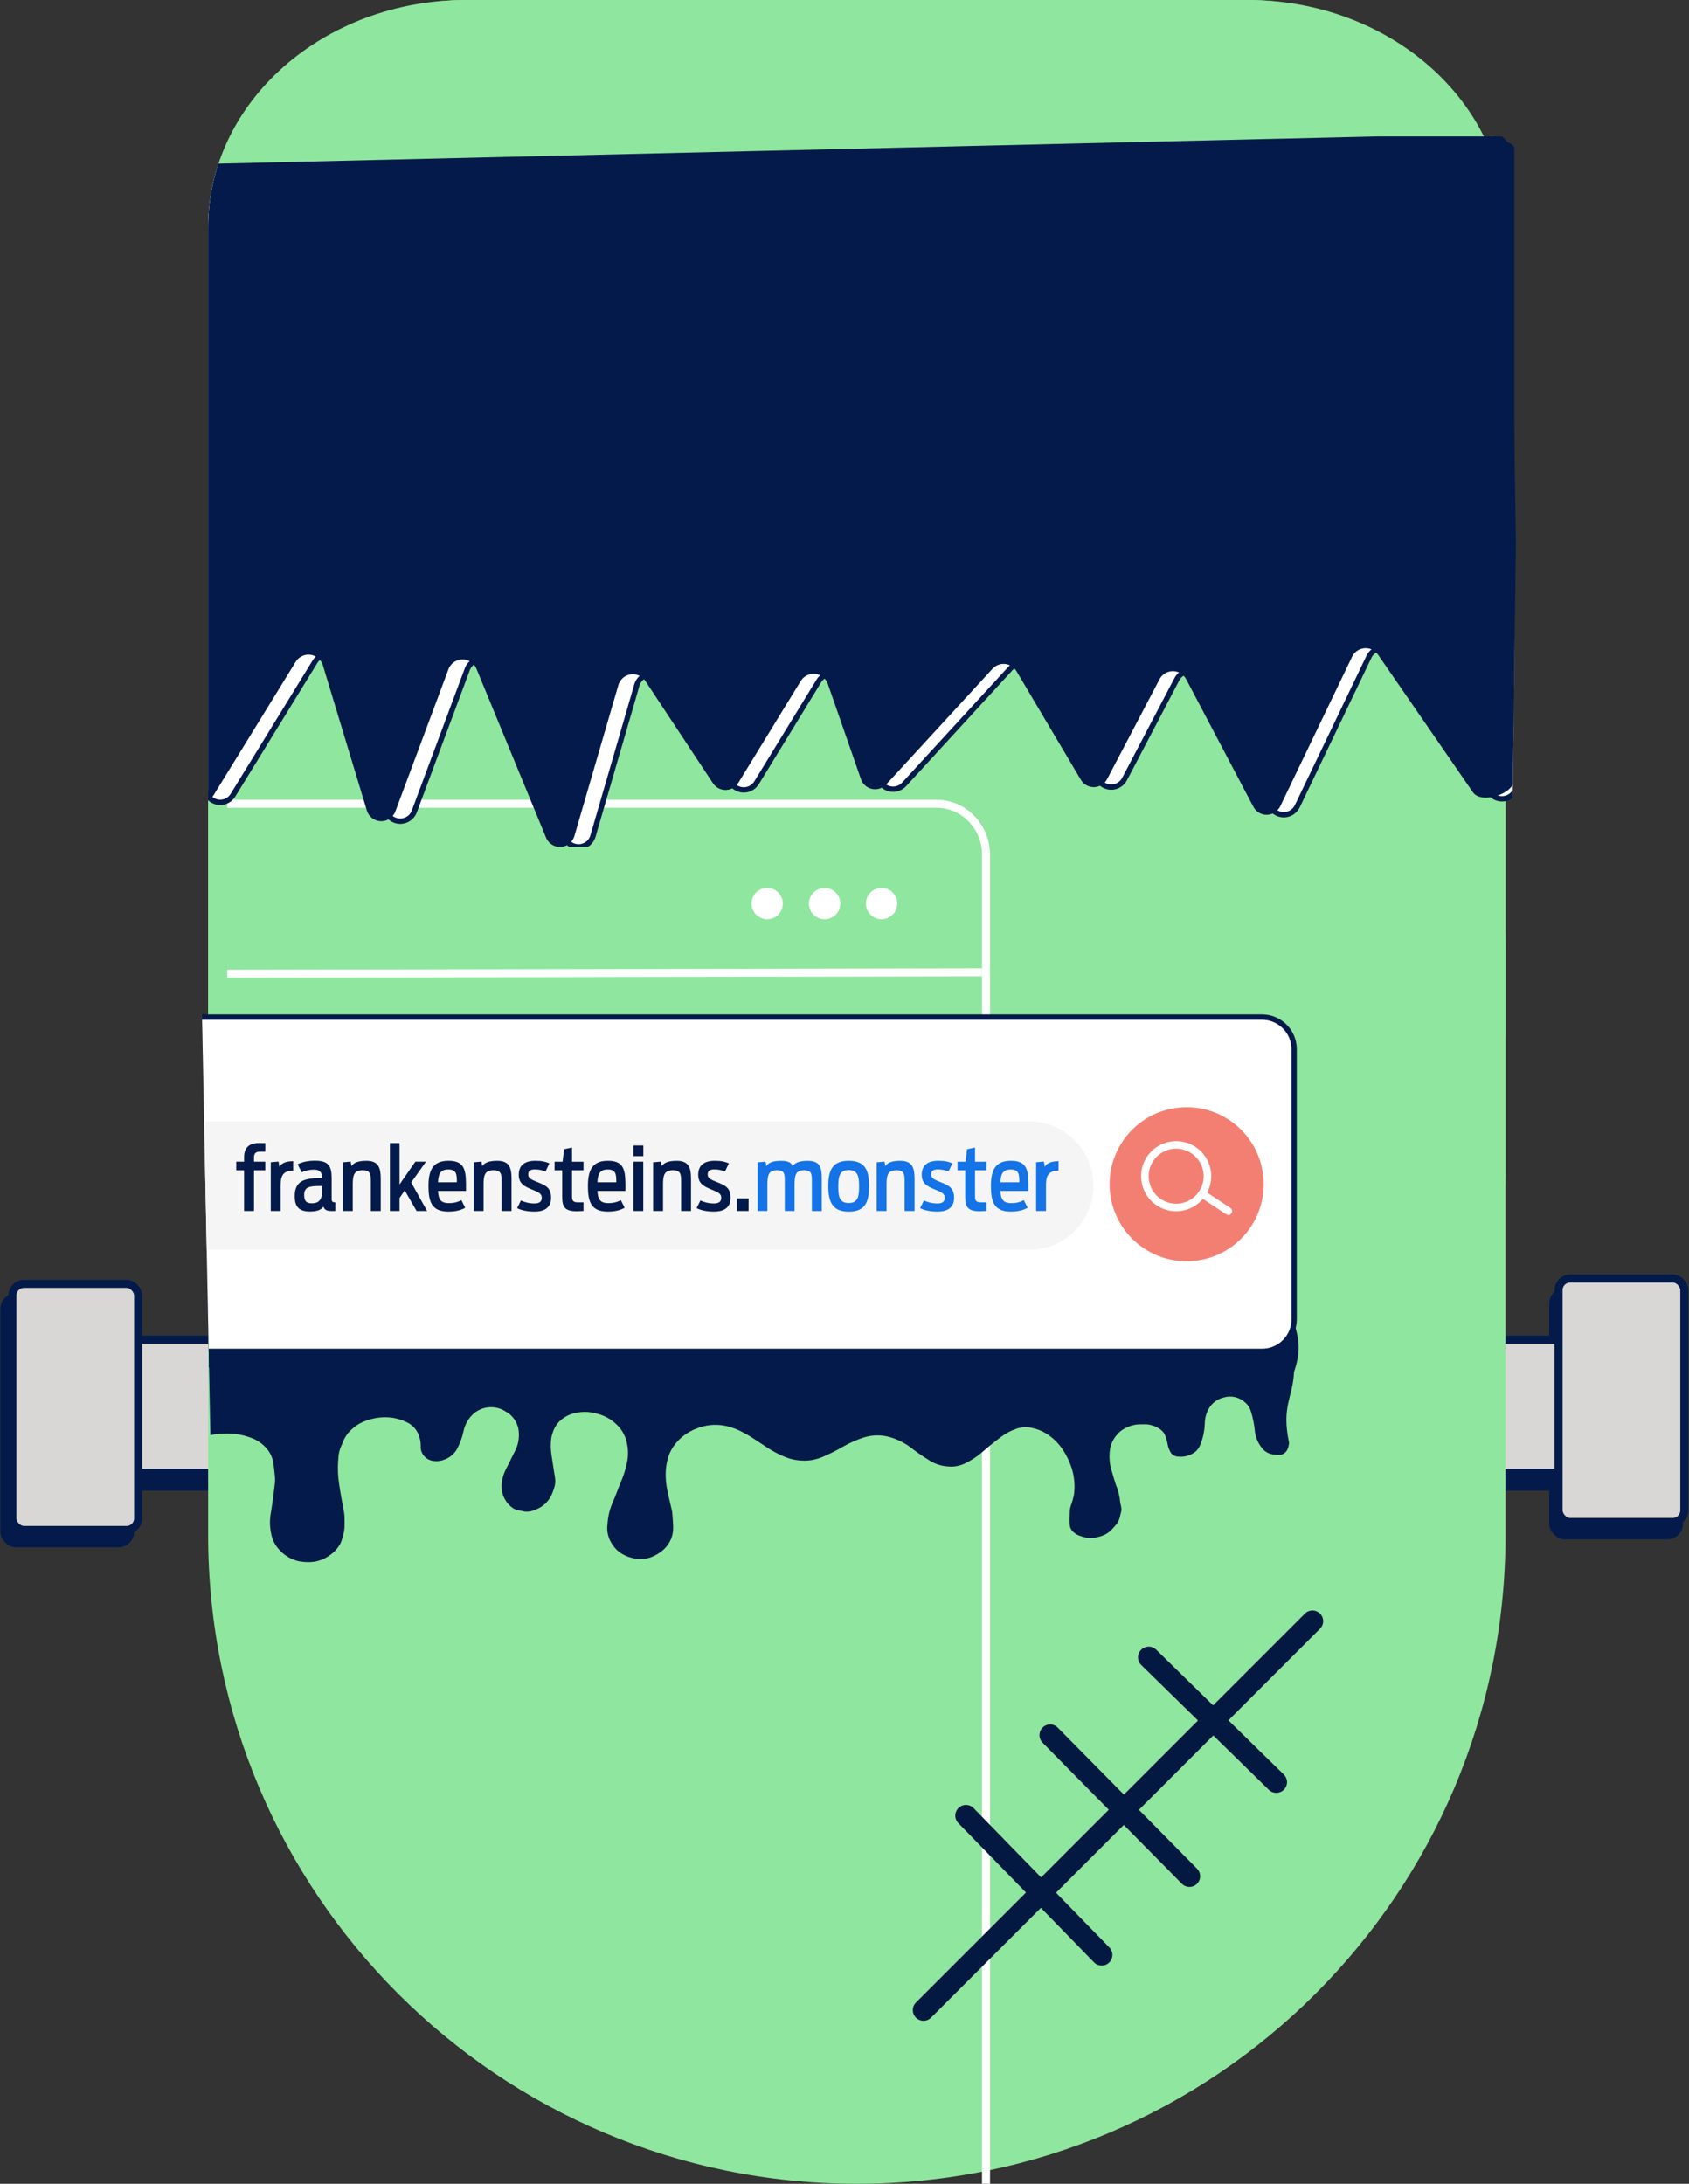
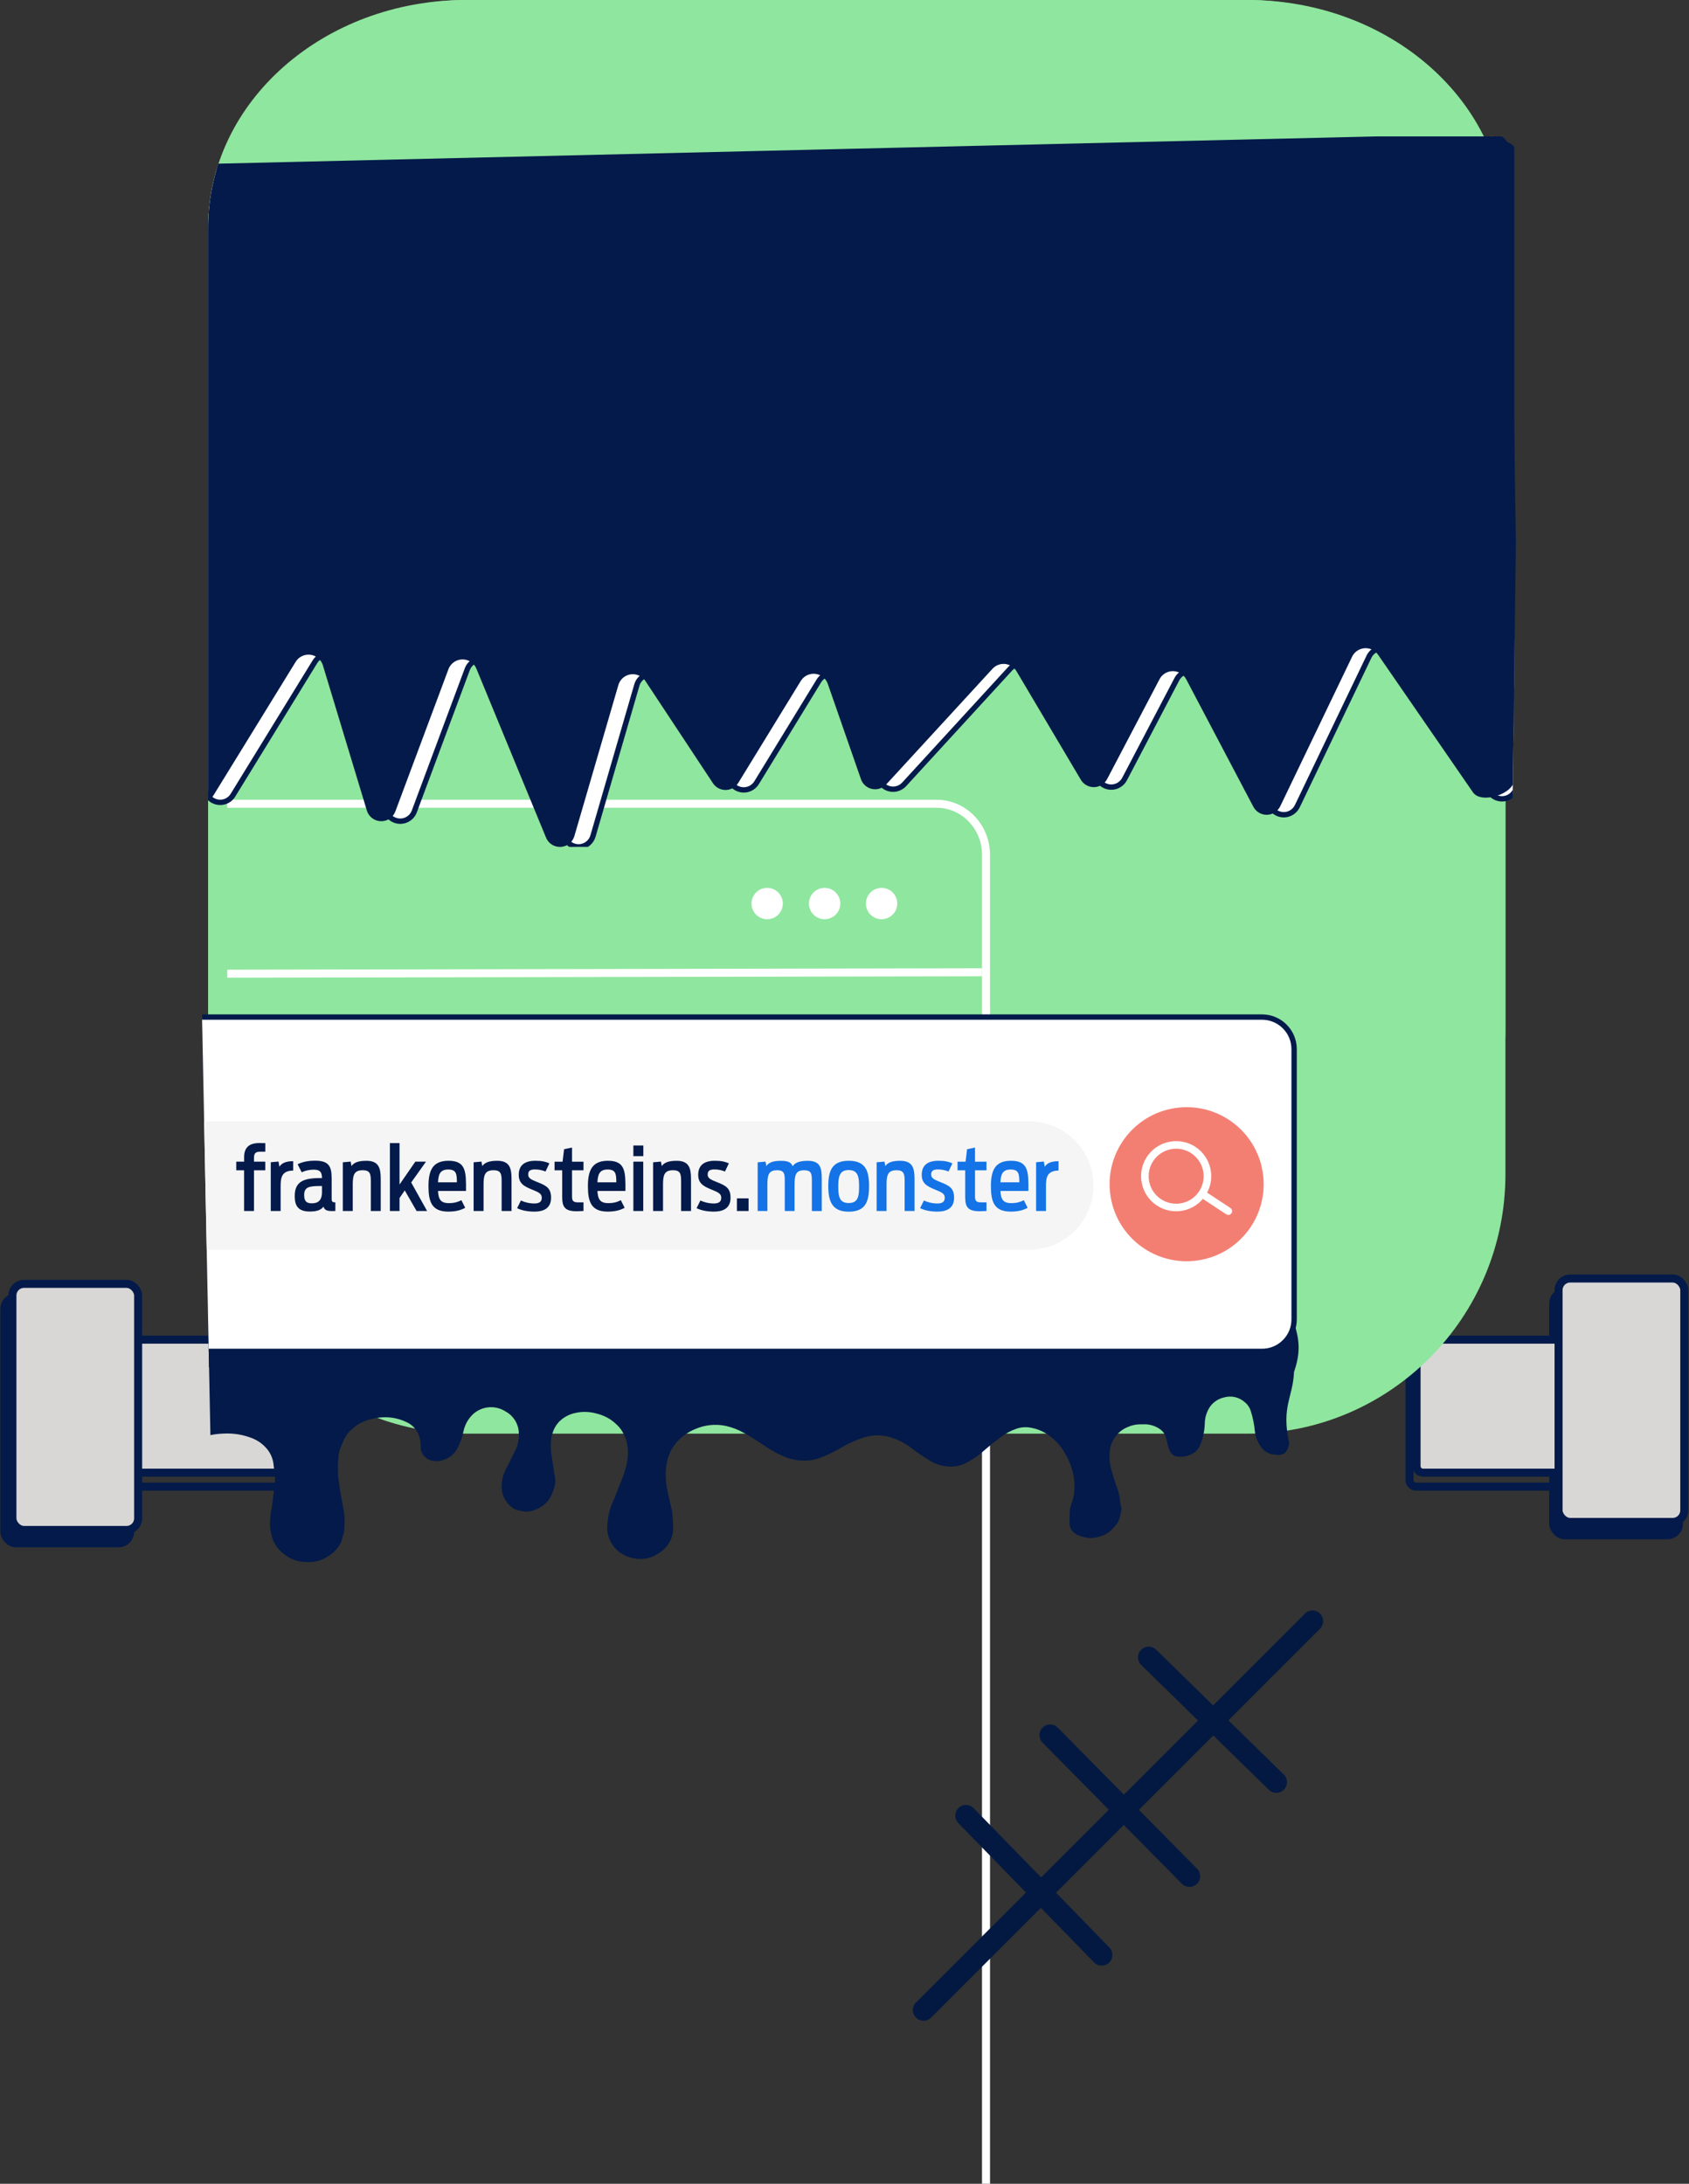
<svg xmlns="http://www.w3.org/2000/svg" id="Layer_1" width="631.4" height="816.44" viewBox="0 0 631.4 816.44">
  <rect x="0" y="0" width="631.4" height="816.44" fill="#333333" stroke="none" />
  <defs>
    <style>.cls-1,.cls-2,.cls-3,.cls-4,.cls-5,.cls-6{fill:none;}.cls-2{stroke:#041941;stroke-width:8px;}.cls-2,.cls-3{stroke-linecap:round;}.cls-3{stroke-miterlimit:10;}.cls-3,.cls-4,.cls-6{stroke:#031a4a;}.cls-3,.cls-5{stroke-width:3px;}.cls-7{clip-path:url(#clippath);}.cls-8{fill:#031a4a;}.cls-9{fill:#f5f5f5;}.cls-10{fill:#fff;}.cls-11{fill:#f37f73;}.cls-12{fill:#8fe69e;}.cls-13{fill:#d8d7d6;}.cls-14{fill:#1473e6;}.cls-4{stroke-width:2px;}.cls-15{clip-path:url(#clippath-1);}.cls-16{clip-path:url(#clippath-4);}.cls-17{clip-path:url(#clippath-3);}.cls-18{clip-path:url(#clippath-2);}.cls-19{clip-path:url(#clippath-6);}.cls-20{clip-path:url(#clippath-5);}.cls-5{stroke:#fff;}</style>
    <clipPath id="clippath">
      <rect class="cls-1" x="466.64" y="471" width="211" height="118" />
    </clipPath>
    <clipPath id="clippath-1">
      <rect class="cls-1" x="-12.36" y="471" width="127" height="118" />
    </clipPath>
    <clipPath id="clippath-2">
      <path class="cls-1" d="m327.53,119.25c-90.43,0-242.57,127.27-242.57,127.27v376.2c0,146.1,108.6,264.53,242.57,264.53s242.57-118.43,242.57-264.53v-238.94c0-146.1-108.6-264.53-242.57-264.53Z" />
    </clipPath>
    <clipPath id="clippath-3">
      <path class="cls-1" d="m74.64,335.7l4.38,219.1c0,133.97,104.22,242.57,238.19,242.57s242.57-108.6,242.57-242.57v-219.1c0-133.97-108.6-242.57-242.57-242.57s-238.19,108.6-238.19,242.57" />
    </clipPath>
    <clipPath id="clippath-4">
      <path class="cls-1" d="m437.75,414.54c-15.57,3.23-25.58,18.47-22.35,34.05s18.47,25.58,34.05,22.35c15.57-3.23,25.58-18.47,22.35-34.05-2.77-13.38-14.56-22.96-28.22-22.95-1.96,0-3.91.2-5.83.6" />
    </clipPath>
    <clipPath id="clippath-5">
      <path class="cls-1" d="m173.61,0h290.37c52.91,0,104.53,11.44,104.53,58.46l-4.13,326.89c0,47.02-47.5,85.15-100.4,85.15H173.61c-52.91,0-95.8-38.12-95.8-85.14V85.15C77.81,38.12,120.7,0,173.61,0Z" />
    </clipPath>
    <clipPath id="clippath-6">
      <rect class="cls-1" x="59.14" y="51" width="507.94" height="265.63" />
    </clipPath>
  </defs>
  <g class="cls-7">
-     <path class="cls-8" d="m529.37,506.08h57.29c1.34,0,2.43,1.09,2.43,2.43v44.86c0,1.34-1.09,2.43-2.43,2.43h-57.29c-1.34,0-2.44-1.09-2.44-2.44v-44.86c0-1.34,1.09-2.43,2.43-2.43Z" />
    <path class="cls-3" d="m529.37,506.08h57.29c1.34,0,2.43,1.09,2.43,2.43v44.86c0,1.34-1.09,2.43-2.43,2.43h-57.29c-1.34,0-2.44-1.09-2.44-2.44v-44.86c0-1.34,1.09-2.43,2.43-2.43Z" />
    <rect class="cls-8" x="580.64" y="483" width="47" height="91" rx="4.34" ry="4.34" />
    <rect class="cls-3" x="580.64" y="483" width="47" height="91" rx="4.34" ry="4.34" />
    <path class="cls-13" d="m531.98,500.86h57.29c1.34,0,2.43,1.09,2.43,2.43v44.86c0,1.34-1.09,2.43-2.43,2.43h-57.29c-1.34,0-2.43-1.09-2.43-2.43v-44.86c0-1.34,1.09-2.43,2.43-2.43Z" />
    <path class="cls-3" d="m531.98,500.86h57.29c1.34,0,2.43,1.09,2.43,2.43v44.86c0,1.34-1.09,2.43-2.43,2.43h-57.29c-1.34,0-2.43-1.09-2.43-2.43v-44.86c0-1.34,1.09-2.43,2.43-2.43Z" />
    <rect class="cls-13" x="582.64" y="478" width="47" height="91" rx="4.34" ry="4.34" />
    <rect class="cls-3" x="582.64" y="478" width="47" height="91" rx="4.34" ry="4.34" />
  </g>
  <g class="cls-15">
-     <path class="cls-8" d="m50.17,506.08h57.29c1.34,0,2.43,1.09,2.43,2.43v44.86c0,1.34-1.09,2.43-2.43,2.43h-57.29c-1.34,0-2.43-1.09-2.43-2.43v-44.86c0-1.34,1.09-2.43,2.43-2.43Z" />
    <path class="cls-3" d="m50.17,506.08h57.29c1.34,0,2.43,1.09,2.43,2.43v44.86c0,1.34-1.09,2.43-2.43,2.43h-57.29c-1.34,0-2.43-1.09-2.43-2.43v-44.86c0-1.34,1.09-2.43,2.43-2.43Z" />
    <rect class="cls-8" x="1.64" y="485" width="47" height="92" rx="4.34" ry="4.34" />
    <rect class="cls-3" x="1.64" y="485" width="47" height="92" rx="4.34" ry="4.34" />
    <path class="cls-13" d="m52.78,500.86h57.29c1.34,0,2.43,1.09,2.43,2.43v44.86c0,1.34-1.09,2.43-2.43,2.43h-57.29c-1.34,0-2.43-1.09-2.43-2.43v-44.86c0-1.34,1.09-2.43,2.43-2.43Z" />
    <path class="cls-3" d="m52.78,500.86h57.29c1.34,0,2.43,1.09,2.43,2.43v44.86c0,1.34-1.09,2.43-2.43,2.43h-57.29c-1.34,0-2.43-1.09-2.43-2.43v-44.86c0-1.34,1.09-2.43,2.43-2.43Z" />
    <rect class="cls-13" x="4.64" y="480" width="47" height="92" rx="4.34" ry="4.34" />
    <rect class="cls-3" x="4.64" y="480" width="47" height="92" rx="4.34" ry="4.34" />
  </g>
  <path class="cls-12" d="m174.21,0h292.17c53.24,0,96.4,43.43,96.4,97v342c0,53.57-43.16,97-96.4,97H174.21c-53.24,0-96.4-43.43-96.4-97V97C77.81,43.43,120.97,0,174.21,0Z" />
-   <path class="cls-12" d="m320.31,112.2h0c133.93,0,242.5,108.6,242.5,242.57v219.1c0,133.97-108.57,242.57-242.5,242.57s-242.5-108.6-242.5-242.57v-219.1c0-133.97,108.57-242.57,242.5-242.57" />
  <path class="cls-12" d="m174.21,0h292.17c53.24,0,96.4,38.12,96.4,85.15v300.21c0,47.02-43.16,85.15-96.4,85.15H174.21c-53.24,0-96.4-38.12-96.4-85.15V85.15C77.81,38.12,120.97,0,174.21,0Z" />
  <g class="cls-18">
    <path class="cls-10" d="m-119.9,302c-4.53,0-8.86,1.86-11.99,5.13-3.24,3.35-5.04,7.84-5.01,12.5v551.76c-.03,4.66,1.77,9.15,5.01,12.5,3.13,3.27,7.46,5.13,11.99,5.13h470c4.53,0,8.86-1.86,11.99-5.13,3.24-3.35,5.04-7.84,5.01-12.5V319.62c.03-4.66-1.77-9.15-5.01-12.5-3.13-3.27-7.46-5.13-11.99-5.13H-119.9Zm0-3h470c11.05,0,20,9.24,20,20.63v551.76c0,11.39-8.95,20.63-20,20.63H-119.9c-11.05,0-20-9.23-20-20.63V319.62c0-11.39,8.95-20.63,20-20.63" />
    <line class="cls-5" x1="-59.92" y1="364.3" x2="367.1" y2="363.5" />
  </g>
  <path class="cls-10" d="m292.65,337.81c0,3.24-2.62,5.86-5.86,5.86s-5.86-2.62-5.86-5.86,2.62-5.86,5.86-5.86,5.86,2.62,5.86,5.86" />
  <path class="cls-10" d="m314.13,337.81c0,3.24-2.62,5.86-5.86,5.86-3.24,0-5.86-2.62-5.86-5.86s2.62-5.86,5.86-5.86h0c3.24,0,5.86,2.62,5.86,5.86h0Z" />
  <path class="cls-10" d="m335.42,337.81c0,3.24-2.62,5.86-5.86,5.86s-5.86-2.62-5.86-5.86,2.62-5.86,5.86-5.86c3.24,0,5.86,2.62,5.86,5.86" />
  <g class="cls-17">
    <path class="cls-8" d="m74.64,537.83v-54.83h407.25c-.05,12.32,6.62,16.18,1.86,29.9-.45,9.79-4.76,12.71-1.86,26.49-.46,6.02-5.37,4.34-5.62,4.37-.19.02-.38.01-.56-.03-1.42-.24-2.72-.95-3.69-2.02-1.61-1.88-2.63-4.2-2.92-6.66-.23-2.55-.73-5.06-1.52-7.49-.4-1.33-1.2-2.51-2.3-3.37-2.11-1.87-5.03-2.52-7.74-1.73-2.04.48-3.85,1.66-5.11,3.33-1.27,1.84-1.98,4.01-2.04,6.24-.06,2.83-.65,5.62-1.74,8.23-.37.91-.93,1.73-1.66,2.4-1.81,1.45-4.11,2.14-6.42,1.93-1.1.01-2.15-.49-2.82-1.37-.73-1.17-1.2-2.48-1.36-3.85-.21-.96-.5-1.9-.86-2.81-.9-2.24-4.28-4.01-7.32-4.06-.76-.01-1.52,0-2.28.02-1.56.04-3.09.41-4.51,1.07-1.64.68-3.08,1.78-4.17,3.19-1.13,1.39-1.91,3.03-2.26,4.79-.35,2.18-.31,4.4.13,6.56.18.87.44,1.73.7,2.59.43,1.44.83,2.89,1.32,4.32.85,1.99,1.39,4.11,1.59,6.27.03.34.09.68.17,1.01.1.5.24,1,.31,1.5.16,1.1-.37,2.14-.54,3.21-.23,1.15-.76,2.22-1.53,3.1-.43.54-.92,1.05-1.38,1.57-1.89,2.12-4.65,3.09-7.93,3.34-.26.02-.53.01-.79-.03-1.39-.17-2.76-.54-4.05-1.08-1.8-.9-2.99-2.15-3.09-3.79-.12-1.84-.03-3.7.03-5.54.06-.54.18-1.08.36-1.59.48-1.33.87-2.69,1.17-4.07.4-2.83.27-5.71-.4-8.49-.66-2.63-1.72-5.15-3.13-7.46-1.3-2.21-3-4.17-5.02-5.76-2.3-1.87-5.07-3.09-8-3.53-1.72-.26-3.47-.08-5.1.52-2.02.71-3.92,1.72-5.62,3.01-2.38,1.79-4.68,3.65-6.89,5.57-2.05,1.8-4.35,3.31-6.83,4.46-1.87.84-3.93,1.19-5.98,1.01-2.38-.13-4.7-.85-6.74-2.08-2.28-1.41-4.51-2.88-6.57-4.46-2.28-1.84-4.88-3.25-7.66-4.18-3.43-1.17-7.14-1.21-10.6-.13-2.71.88-5.33,2.04-7.8,3.46-2.15,1.25-4.37,2.39-6.65,3.39-1.59.75-3.27,1.29-5,1.61-3.17.47-6.4.15-9.41-.94-2.81-1.09-5.49-2.5-7.97-4.22-2.69-1.71-5.2-3.58-8.11-5.08-2.11-1.18-4.39-2.04-6.75-2.56-3.84-.78-7.82-.35-11.4,1.23-2.81,1.15-5.29,2.98-7.23,5.33-1.21,1.47-2.14,3.14-2.75,4.95-.73,2.42-1.07,4.94-.99,7.46.04,1.2.14,2.39.32,3.58.15,1.04.41,2.08.62,3.12.09.45.2.9.3,1.35.39,1.68.79,3.36,1.17,5.04.04.25.07.51.07.77.06.8.13,1.59.18,2.39.17,2.47.35,4.94-.79,7.35-.6,1.36-1.47,2.58-2.55,3.59-1.05.96-2.24,1.77-3.53,2.39-1.07.56-2.23.93-3.42,1.09-3.52.48-7.08-.46-9.91-2.6-1.2-.98-2.19-2.18-2.93-3.54-1.16-2.03-1.62-4.38-1.3-6.7.17-2.98.89-5.9,2.12-8.62.33-.66.59-1.35.86-2.03.81-2.05,1.55-4.11,2.42-6.14.86-2.12,1.51-4.32,1.95-6.57.47-2.45.41-4.98-.18-7.4-.2-.94-.53-1.85-.97-2.71-.65-1.4-1.56-2.67-2.68-3.73-.78-.76-1.63-1.44-2.53-2.06-1.58-.99-3.3-1.72-5.11-2.15-2.97-.83-6.11-.8-9.07.09-1.96.62-3.74,1.74-5.14,3.24-1,1.13-1.74,2.46-2.17,3.91-.25.68-.42,1.38-.53,2.09-.25,2.1-.21,4.22.12,6.3.41,2.83.88,5.65,1.31,8.48.18,1.1.11,2.23-.21,3.31-.28,1.01-.64,2-1.07,2.95-1.15,2.55-3.28,4.53-5.9,5.51-1.23.61-2.61.89-3.98.8-.74-.1-1.45-.33-2.19-.42-1.36-.2-2.62-.85-3.56-1.86-1.56-1.45-2.59-3.37-2.95-5.47-.32-2.5.08-5.03,1.13-7.32.39-.98.96-1.91,1.44-2.87.7-1.41,1.33-2.84,2.08-4.24,1.27-2.26,1.85-4.84,1.66-7.43-.15-3.26-1.99-6.21-4.86-7.78-1.49-.98-3.22-1.55-5-1.65-2.59-.13-5.13.75-7.08,2.45-1.85,1.68-3.14,3.9-3.69,6.34-.5,2.47-1.38,4.84-2.58,7.05-1.06,1.74-2.69,3.06-4.6,3.75-1.18.48-2.47.67-3.74.54-1.91-.1-3.64-1.19-4.54-2.88-.39-.71-.6-1.52-.59-2.33.08-1.73-.25-3.46-.97-5.04-.73-1.64-1.97-3-3.53-3.89-2.52-1.38-5.33-2.14-8.2-2.22-3.17-.08-6.31.56-9.19,1.87-1.3.6-2.5,1.39-3.57,2.35-1.33,1.09-2.41,2.46-3.17,4-.34.72-.56,1.47-.92,2.19-.7,1.44-1.11,3-1.2,4.59-.24,2.49-.26,5-.04,7.5.38,3.6,1.07,7.18,1.71,10.76.32,1.31.52,2.64.61,3.98,0,2.5.25,5.01-.73,7.46-.06.16-.05.34-.1.51-.17.65-.39,1.28-.66,1.88-1,1.9-2.48,3.5-4.28,4.65-2.33,1.66-5.14,2.5-8,2.4-1.28,0-2.55-.15-3.8-.43-2.83-.76-5.35-2.38-7.21-4.64-1.32-1.52-2.21-3.36-2.59-5.33-.54-2.4-.64-4.88-.29-7.31.31-1.78.58-3.56.82-5.34.24-1.73.44-3.45.64-5.18.16-.93.24-1.87.24-2.81-.12-1.9-.39-3.8-.6-5.7-.3-2.33-1.34-4.5-2.97-6.18-1.49-1.6-3.35-2.82-5.41-3.55-3.23-1.22-6.68-1.76-10.12-1.58-.98.05-1.98.07-2.94.21-2.12.27-4.19.84-6.16,1.68" />
    <rect class="cls-8" x="-44.22" y="384.25" width="522" height="127" rx="13" ry="13" />
-     <rect class="cls-6" x="-43.72" y="384.75" width="521" height="126" rx="12.5" ry="12.5" />
    <path class="cls-10" d="m471.78,505.25H-35.22c-3.21,0-6.22-1.25-8.49-3.51-2.27-2.27-3.51-5.28-3.51-8.49v-101c0-3.21,1.25-6.22,3.51-8.49,2.27-2.27,5.28-3.51,8.49-3.51h507c3.21,0,6.22,1.25,8.49,3.51,2.27,2.27,3.51,5.28,3.51,8.49v101c0,3.21-1.25,6.22-3.51,8.49-2.27,2.27-5.28,3.51-8.49,3.51Z" />
    <path class="cls-8" d="m-35.22,381.25c-2.94,0-5.7,1.14-7.78,3.22-2.08,2.08-3.22,4.84-3.22,7.78v101c0,2.94,1.14,5.7,3.22,7.78,2.08,2.08,4.84,3.22,7.78,3.22h507c2.94,0,5.7-1.14,7.78-3.22,2.08-2.08,3.22-4.84,3.22-7.78v-101c0-2.94-1.14-5.7-3.22-7.78-2.08-2.08-4.84-3.22-7.78-3.22H-35.22m0-2h507c7.18,0,13,5.82,13,13v101c0,7.18-5.82,13-13,13H-35.22c-7.18,0-13-5.82-13-13v-101c0-7.18,5.82-13,13-13Z" />
    <path class="cls-9" d="m-107.22,419.25h492c13.25,0,24,10.75,24,24s-10.75,24-24,24H-107.22c-13.25,0-24-10.75-24-24s10.75-24,24-24Z" />
    <path class="cls-8" d="m275.48,452.75h4.36v-4.72h-4.36v4.72Zm-8.58.23c3.93,0,6.2-1.62,6.2-5.18s-1.72-4.52-5.08-5.84c-2.61-1.02-3.47-1.55-3.47-2.84s.63-1.91,2.54-1.91c1.62,0,2.9.36,3.93.79l1.45-3.07c-1.45-.63-2.84-.96-5.25-.96-3.8,0-6.21,1.55-6.21,5.25,0,3.04,1.72,4.22,4.88,5.48,2.81,1.12,3.73,1.65,3.73,3.13s-.96,2.11-2.74,2.11c-1.98,0-3.8-.5-5.05-1.12l-1.42,2.87c1.68.86,3.96,1.29,6.47,1.29Zm-22.74-.23h3.7v-9.83c0-3.63.49-5.41,3.76-5.41,2.71,0,3,1.39,3,4.09v11.16h3.7v-12.01c0-3.96-.69-6.77-5.35-6.77-3.3,0-4.75.79-5.58,1.98l-.3-1.68-2.94.26v18.22Zm-7.39-20.5h3.73v-3.99h-3.73v3.99Zm0,20.5h3.7v-18.45h-3.7v18.45Zm-9.6-15.51c3.1,0,3.2,1.78,3.23,4.79h-7.06c.13-3.07.86-4.79,3.83-4.79Zm0,15.74c2.94,0,4.82-.59,6.34-1.42l-1.42-2.84c-1.09.53-2.31,1.09-4.72,1.09-3.1,0-3.86-1.52-4.03-4.55h10.46c.07-7.16.03-11.29-6.53-11.29-6.01,0-7.49,3.73-7.49,9.5s1.19,9.51,7.39,9.51Zm-19.87-15.45h2.87v10.07c0,3.7,1.06,5.25,5.45,5.25.5,0,1.91-.07,2.51-.1v-3.23h-2.08c-1.98,0-2.21-.79-2.21-2.31v-9.67h4.29v-3.23h-4.29v-5.28l-2.97.63-.56,4.65h-3v3.23Zm-7.49,15.45c3.93,0,6.2-1.62,6.2-5.18s-1.72-4.52-5.08-5.84c-2.61-1.02-3.47-1.55-3.47-2.84s.63-1.91,2.54-1.91c1.62,0,2.9.36,3.93.79l1.45-3.07c-1.45-.63-2.84-.96-5.25-.96-3.8,0-6.21,1.55-6.21,5.25,0,3.04,1.72,4.22,4.88,5.48,2.81,1.12,3.73,1.65,3.73,3.13s-.96,2.11-2.74,2.11c-1.98,0-3.8-.5-5.05-1.12l-1.42,2.87c1.68.86,3.96,1.29,6.47,1.29Zm-22.74-.23h3.7v-9.83c0-3.63.49-5.41,3.76-5.41,2.71,0,3,1.39,3,4.09v11.16h3.7v-12.01c0-3.96-.69-6.77-5.35-6.77-3.3,0-4.75.79-5.58,1.98l-.3-1.68-2.94.26v18.22Zm-9.5-15.51c3.1,0,3.2,1.78,3.23,4.79h-7.06c.13-3.07.86-4.79,3.83-4.79Zm0,15.74c2.94,0,4.82-.59,6.34-1.42l-1.42-2.84c-1.09.53-2.31,1.09-4.72,1.09-3.1,0-3.86-1.52-4.03-4.55h10.46c.07-7.16.03-11.29-6.53-11.29-6.01,0-7.49,3.73-7.49,9.5s1.19,9.51,7.39,9.51Zm-21.81-.23h3.6v-4.85l1.95-2.84,4.42,7.69h3.93l-5.94-10.66,5.54-7.79h-3.99l-5.91,8.55v-15.48h-3.6v25.38Zm-17.59,0h3.7v-9.83c0-3.63.49-5.41,3.76-5.41,2.71,0,3,1.39,3,4.09v11.16h3.7v-12.01c0-3.96-.69-6.77-5.35-6.77-3.3,0-4.75.79-5.58,1.98l-.3-1.68-2.94.26v18.22Zm-11.62-2.87c-1.91,0-2.84-.73-2.84-3.07,0-2.94,1.68-3.4,5.97-3.4h.69v2.25c0,3.37-1.68,4.22-3.83,4.22Zm-.79,3.07c2.51,0,4.13-.46,5.18-1.82.4,1.35,1.39,1.65,3.37,1.65.33,0,.69,0,1.06-.03v-3.23c-1.29,0-1.39-.33-1.39-1.68v-7.46c0-4.52-1.25-6.44-6.21-6.44-2.87,0-5.02.56-6.5,1.35l1.52,3c1.06-.53,2.61-.99,4.59-.99,2.38,0,2.94,1.02,3,3.14h-.73c-6.44,0-9.47,1.49-9.47,6.77,0,3.5,1.22,5.74,5.58,5.74Zm-14.55-.2h3.7v-9.18c0-3.13.26-5.87,4.69-5.94v-3.5c-3.04,0-4.39.89-5.15,2.08l-.33-1.95-2.9.26v18.22Zm-12.9-15.21h2.94v15.21h3.7v-15.21h4.22v-3.23h-4.22v-1.29c0-1.55.33-2.44,2.28-2.44h1.95v-3.2c-.4-.03-1.42-.03-2.28-.03-4.06,0-5.64,1.98-5.64,5.28v1.68h-2.94v3.23Z" />
    <path class="cls-14" d="m387.32,452.75h3.7v-9.18c0-3.13.26-5.87,4.69-5.94v-3.5c-3.04,0-4.39.89-5.15,2.08l-.33-1.95-2.9.26v18.22Zm-9.5-15.51c3.1,0,3.2,1.78,3.23,4.79h-7.06c.13-3.07.86-4.79,3.83-4.79Zm0,15.74c2.94,0,4.82-.59,6.34-1.42l-1.42-2.84c-1.09.53-2.31,1.09-4.72,1.09-3.1,0-3.86-1.52-4.03-4.55h10.46c.07-7.16.03-11.29-6.53-11.29-6.01,0-7.49,3.73-7.49,9.5s1.19,9.51,7.39,9.51Zm-19.87-15.45h2.87v10.07c0,3.7,1.06,5.25,5.45,5.25.5,0,1.91-.07,2.51-.1v-3.23h-2.08c-1.98,0-2.21-.79-2.21-2.31v-9.67h4.29v-3.23h-4.29v-5.28l-2.97.63-.56,4.65h-3v3.23Zm-7.49,15.45c3.93,0,6.2-1.62,6.2-5.18s-1.72-4.52-5.08-5.84c-2.61-1.02-3.47-1.55-3.47-2.84s.63-1.91,2.54-1.91c1.62,0,2.9.36,3.93.79l1.45-3.07c-1.45-.63-2.84-.96-5.25-.96-3.8,0-6.21,1.55-6.21,5.25,0,3.04,1.72,4.22,4.88,5.48,2.81,1.12,3.73,1.65,3.73,3.13s-.96,2.11-2.74,2.11c-1.98,0-3.8-.5-5.05-1.12l-1.42,2.87c1.68.86,3.96,1.29,6.47,1.29Zm-22.74-.23h3.7v-9.83c0-3.63.49-5.41,3.76-5.41,2.71,0,3,1.39,3,4.09v11.16h3.7v-12.01c0-3.96-.69-6.77-5.35-6.77-3.3,0-4.75.79-5.58,1.98l-.3-1.68-2.94.26v18.22Zm-10.46-2.97c-3.5,0-3.89-2.57-3.89-6.17s.4-6.17,3.89-6.17,3.89,2.54,3.89,6.17-.36,6.17-3.89,6.17Zm0,3.23c6.37,0,7.62-3.86,7.62-9.54s-1.25-9.5-7.62-9.5-7.62,3.96-7.62,9.5,1.35,9.54,7.62,9.54Zm-34.02-.26h3.63v-9.83c0-3.76.53-5.41,3.66-5.41,2.71,0,2.84,1.39,2.84,4.09v11.16h3.66v-9.83c0-3.8.53-5.41,3.63-5.41,2.71,0,2.84,1.39,2.84,4.09v11.16h3.7v-12.01c0-3.96-.46-6.77-5.18-6.77-3.37,0-4.88.79-5.71,2.05-.43-1.19-1.25-2.05-4.42-2.05s-4.65.79-5.41,1.98l-.3-1.68-2.94.26v18.22Z" />
    <g class="cls-16">
      <rect class="cls-11" x="414.6" y="405.38" width="57.68" height="73.64" transform="translate(-79.81 98.12) rotate(-11.59)" />
    </g>
    <path class="cls-10" d="m442.32,452.59c-7.09,1.46-14.03-3.11-15.48-10.21-1.46-7.09,3.11-14.03,10.21-15.48,7.09-1.46,14.03,3.11,15.48,10.21,1.45,7.09-3.12,14.02-10.21,15.48m-4.7-22.92c-5.56,1.14-9.15,6.58-8.01,12.14,1.14,5.56,6.58,9.15,12.14,8.01,5.56-1.14,9.15-6.58,8.01-12.14h0c-1.15-5.56-6.58-9.14-12.14-8.01" />
    <path class="cls-10" d="m459.46,454.19c-.37.08-.75,0-1.06-.2l-8.35-5.51c-.65-.43-.83-1.31-.4-1.96.43-.65,1.31-.83,1.96-.4l8.35,5.51c.65.43.83,1.31.4,1.96-.21.31-.53.53-.9.61" />
  </g>
  <line class="cls-2" x1="345.24" y1="751.5" x2="490.64" y2="606.1" />
  <line class="cls-2" x1="361.11" y1="678.8" x2="411.84" y2="730.87" />
  <line class="cls-2" x1="392.58" y1="648.71" x2="444.65" y2="701.46" />
  <line class="cls-2" x1="429.42" y1="619.62" x2="477.12" y2="666.29" />
  <g class="cls-20">
    <g class="cls-19">
      <path class="cls-10" d="m69.91,225.33l6.83,69.6c.31,3.08,3.05,5.32,6.13,5.02,1.74-.17,3.31-1.15,4.22-2.65l30.64-49.88c1.62-2.64,5.08-3.46,7.71-1.83,1.16.72,2.02,1.83,2.42,3.13l16.41,54.33c.9,2.96,4.04,4.63,7,3.72,1.66-.51,3-1.76,3.61-3.39l19.82-53.2c1.09-2.9,4.32-4.37,7.22-3.28,1.45.55,2.61,1.67,3.21,3.1l25.98,63.16c1.19,2.86,4.47,4.22,7.33,3.03,1.56-.65,2.75-1.97,3.23-3.6l16.42-56.51c.87-2.97,3.99-4.67,6.96-3.8,1.27.37,2.37,1.18,3.1,2.29l25.21,38.24c1.71,2.58,5.19,3.29,7.78,1.58.68-.45,1.26-1.05,1.69-1.74l23.3-38.09c1.62-2.64,5.08-3.47,7.71-1.84,1.1.67,1.93,1.71,2.36,2.92l12.37,35.67c1.02,2.92,4.22,4.46,7.15,3.44.87-.31,1.65-.82,2.28-1.5l39.64-43.23c2.1-2.28,5.65-2.43,7.93-.34.4.37.75.8,1.03,1.27l24,40.58c1.58,2.66,5.02,3.54,7.69,1.96.89-.53,1.62-1.29,2.1-2.21l19.57-37.37c1.44-2.74,4.84-3.79,7.58-2.35,1,.53,1.82,1.34,2.35,2.34l25.07,47.71c1.45,2.74,4.84,3.79,7.58,2.34,1.06-.56,1.91-1.44,2.43-2.52l26.81-55.93c1.35-2.79,4.7-3.96,7.49-2.62.88.42,1.63,1.07,2.18,1.87l35.42,51.47c1.75,2.55,5.23,3.21,7.78,1.46,1.55-1.06,2.46-2.82,2.44-4.69l-3.66-236.51c-.05-3.09-2.6-5.54-5.68-5.49h-.05s-493.08,11.6-493.08,11.6c-3.08.06-5.53,2.62-5.46,5.7v.26s10.77,156.77,10.77,156.77Z" />
      <path class="cls-4" d="m69.91,225.33l6.83,69.6c.31,3.08,3.05,5.32,6.13,5.02,1.74-.17,3.31-1.15,4.22-2.65l30.64-49.88c1.62-2.64,5.08-3.46,7.71-1.83,1.16.72,2.02,1.83,2.42,3.13l16.41,54.33c.9,2.96,4.04,4.63,7,3.72,1.66-.51,3-1.76,3.61-3.39l19.82-53.2c1.09-2.9,4.32-4.37,7.22-3.28,1.45.55,2.61,1.67,3.21,3.1l25.98,63.16c1.19,2.86,4.47,4.22,7.33,3.03,1.56-.65,2.75-1.97,3.23-3.6l16.42-56.51c.87-2.97,3.99-4.67,6.96-3.8,1.27.37,2.37,1.18,3.1,2.29l25.21,38.24c1.71,2.58,5.19,3.29,7.78,1.58.68-.45,1.26-1.05,1.69-1.74l23.3-38.09c1.62-2.64,5.08-3.47,7.71-1.84,1.1.67,1.93,1.71,2.36,2.92l12.37,35.67c1.02,2.92,4.22,4.46,7.15,3.44.87-.31,1.65-.82,2.28-1.5l39.64-43.23c2.1-2.28,5.65-2.43,7.93-.34.4.37.75.8,1.03,1.27l24,40.58c1.58,2.66,5.02,3.54,7.69,1.96.89-.53,1.62-1.29,2.1-2.21l19.57-37.37c1.44-2.74,4.84-3.79,7.58-2.35,1,.53,1.82,1.34,2.35,2.34l25.07,47.71c1.45,2.74,4.84,3.79,7.58,2.34,1.06-.56,1.91-1.44,2.43-2.52l26.81-55.93c1.35-2.79,4.7-3.96,7.49-2.62.88.42,1.63,1.07,2.18,1.87l35.42,51.47c1.75,2.55,5.23,3.21,7.78,1.46,1.55-1.06,2.46-2.82,2.44-4.69l-3.66-236.51c-.05-3.09-2.6-5.54-5.68-5.49h-.05s-493.08,11.6-493.08,11.6c-3.08.06-5.53,2.62-5.46,5.7v.26s10.77,156.77,10.77,156.77Z" />
    </g>
    <path class="cls-8" d="m62.63,225.33l6.84,69.6c.33,3.09,3.09,5.32,6.18,5,1.73-.18,3.27-1.15,4.19-2.63l30.7-49.88c1.63-2.64,5.1-3.46,7.74-1.83,1.16.72,2.02,1.83,2.42,3.13l16.45,54.33c.91,2.97,4.06,4.63,7.03,3.72,1.66-.51,2.99-1.76,3.61-3.39l19.86-53.2c1.1-2.91,4.34-4.37,7.25-3.27,1.45.55,2.61,1.67,3.2,3.1l26.03,63.16c1.19,2.87,4.48,4.22,7.35,3.03,1.56-.65,2.75-1.97,3.23-3.59l16.46-56.51c.88-2.98,4.01-4.68,6.99-3.8,1.27.38,2.37,1.19,3.1,2.29l25.27,38.24c1.72,2.59,5.21,3.3,7.8,1.58.68-.45,1.25-1.04,1.68-1.74l23.35-38.09c1.63-2.64,5.1-3.47,7.74-1.84,1.09.67,1.92,1.7,2.35,2.92l12.41,35.67c1.03,2.93,4.25,4.47,7.18,3.43.87-.31,1.65-.82,2.27-1.5l39.72-43.23c2.11-2.29,5.67-2.43,7.96-.33.4.37.74.79,1.02,1.26l24.05,40.58c1.59,2.67,5.05,3.54,7.72,1.95.89-.53,1.61-1.29,2.09-2.2l19.61-37.37c1.45-2.75,4.86-3.8,7.6-2.34,1,.53,1.81,1.34,2.34,2.34l25.13,47.71c1.46,2.75,4.86,3.79,7.61,2.33,1.06-.56,1.9-1.44,2.43-2.52l26.87-55.93c1.36-2.8,4.72-3.96,7.52-2.61.87.42,1.62,1.06,2.17,1.86l35.49,51.47c3.14,4.56,15.54.57,15.46-4.95V55.47c-.05-3.09-11.52-4.55-14.64-4.47L57.32,62.6c-3.08.06-5.54,2.61-5.47,5.7v.26s10.79,156.77,10.79,156.77Z" />
  </g>
</svg>